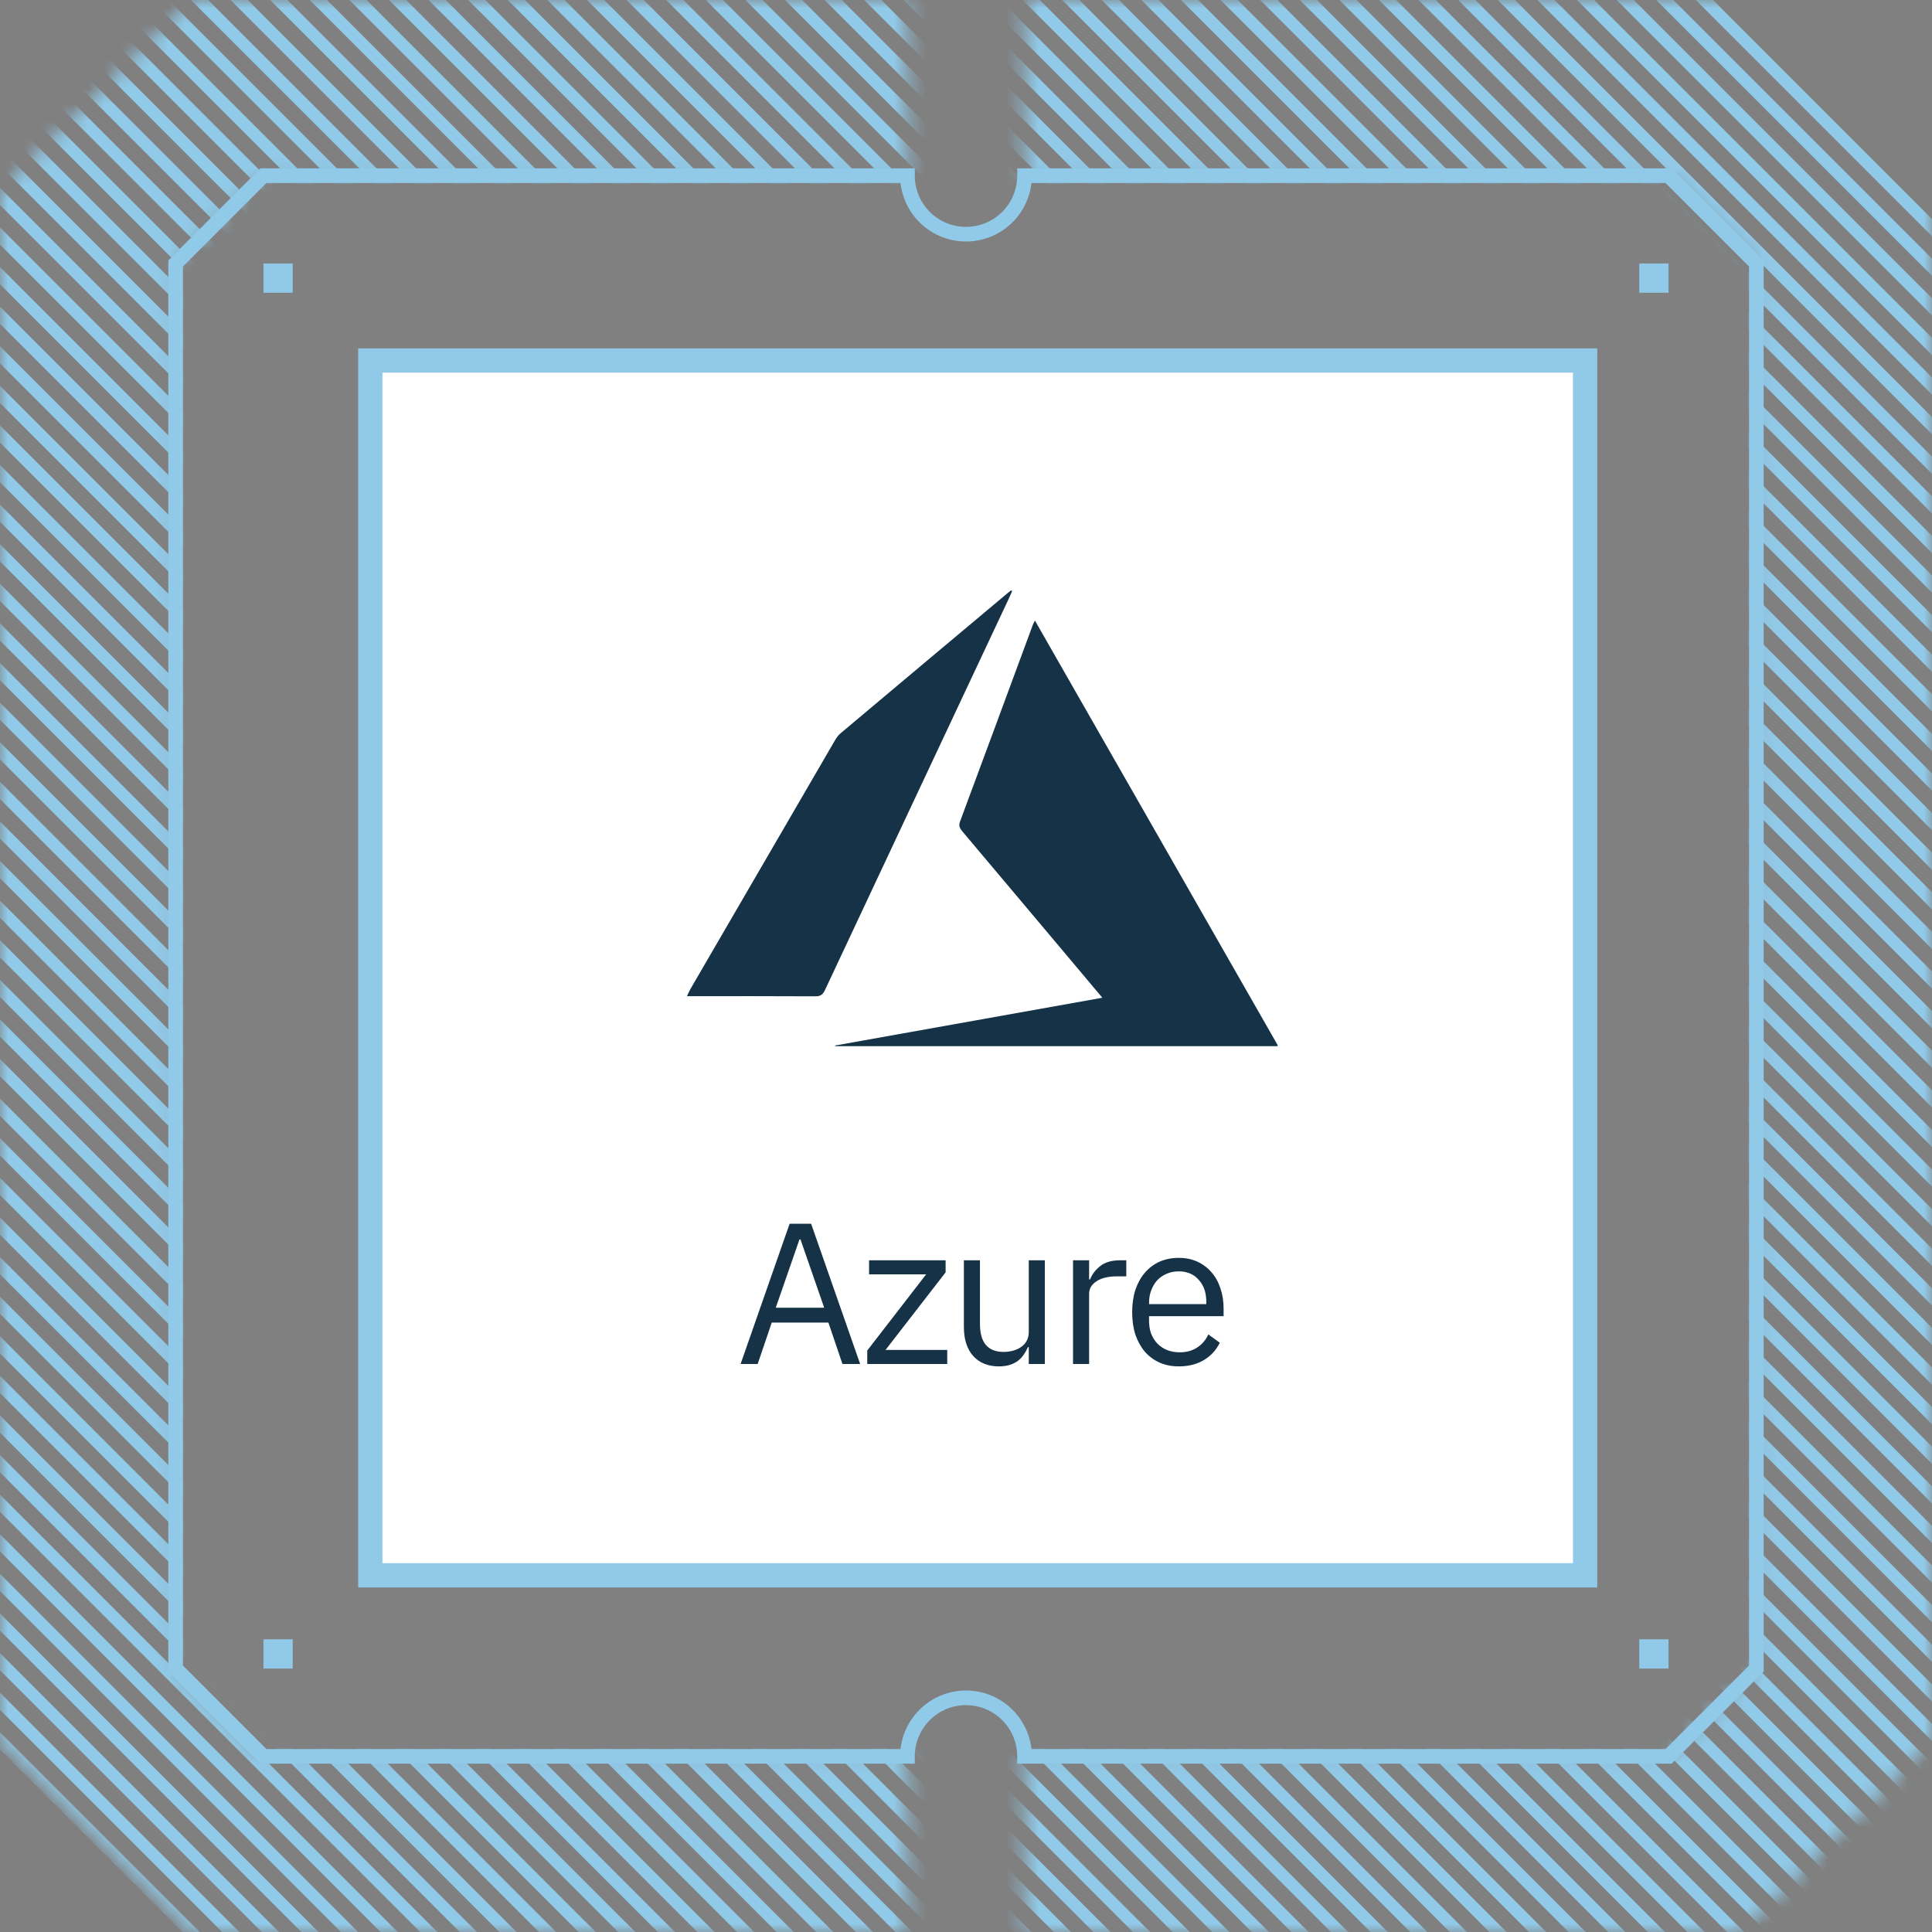
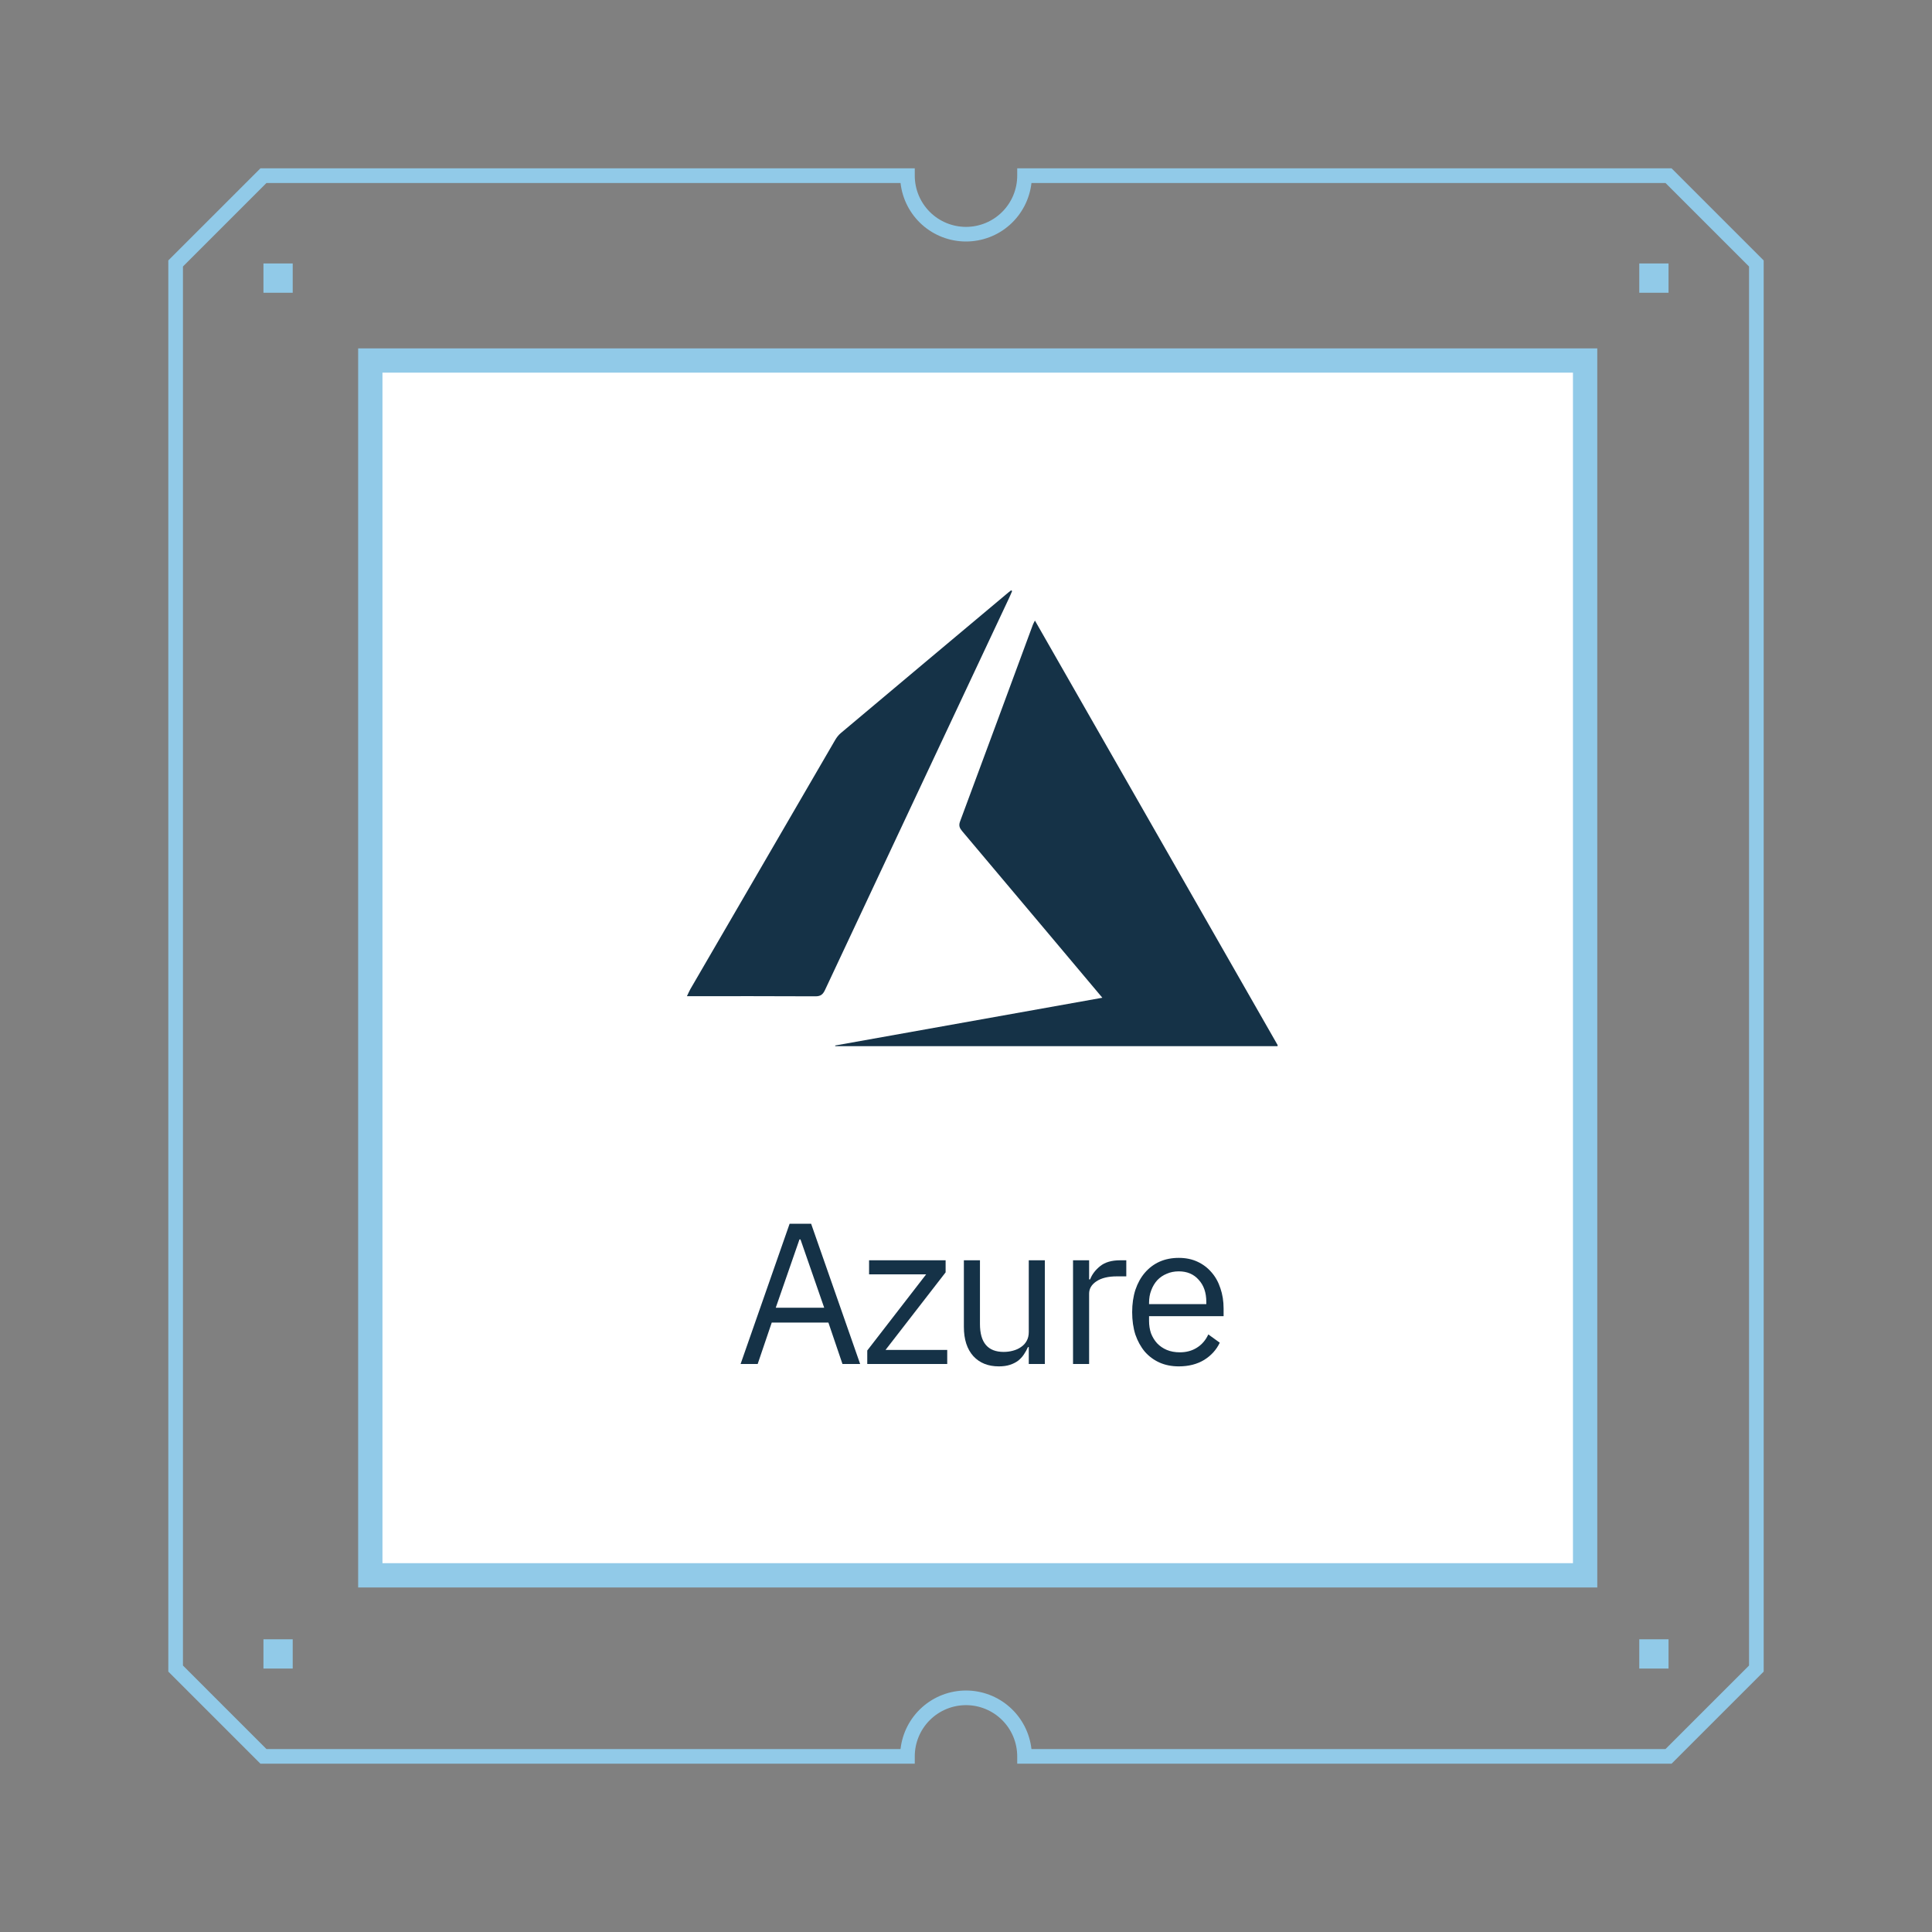
<svg xmlns="http://www.w3.org/2000/svg" width="120" height="120" viewBox="0 0 120 120" fill="none">
  <rect x="0" y="0" width="120" height="120" fill="#808080" stroke="none" />
  <mask id="mask0_1930_6361" style="mask-type:alpha" maskUnits="userSpaceOnUse" x="0" y="0" width="120" height="120">
-     <path fill-rule="evenodd" clip-rule="evenodd" d="M-4.72761e-06 11.845L11.845 -1.58958e-05L56.364 -1.78417e-05L56.364 10.909L16.364 10.909L10.909 16.364L10.909 103.636L16.364 109.091L56.364 109.091L56.364 120L11.845 120L-5.17755e-07 108.155L-4.72761e-06 11.845ZM63.636 10.909L103.636 10.909L109.091 16.364L109.091 103.636L103.636 109.091L63.636 109.091L63.636 120L108.155 120L120 108.155L120 11.845L108.155 -2.01056e-05L63.636 -1.81596e-05L63.636 10.909Z" fill="#EBEAE9" />
-   </mask>
+     </mask>
  <g mask="url(#mask0_1930_6361)">
    <path d="M135.028 245.615L-19.25 91.337M135.028 243.156L-19.25 88.877M135.028 240.696L-19.25 86.418M135.028 238.236L-19.25 83.958M135.028 235.777L-19.25 81.499M135.028 233.317L-19.25 79.039M135.028 230.857L-19.25 76.579M135.028 228.397L-19.25 74.12M135.028 225.937L-19.25 71.66M135.028 223.478L-19.25 69.2M135.028 221.019L-19.25 66.741M135.028 218.559L-19.25 64.281M135.028 216.099L-19.25 61.822M135.028 213.639L-19.25 59.362M135.028 211.18L-19.25 56.902M135.028 208.72L-19.25 54.442M135.028 206.26L-19.25 51.982M135.028 203.801L-19.25 49.523M135.028 201.341L-19.25 47.063M135.028 198.882L-19.25 44.603M135.028 196.422L-19.25 42.144M135.028 193.962L-19.25 39.684M135.028 191.502L-19.25 37.225M135.028 189.043L-19.25 34.765M135.028 186.583L-19.25 32.305M135.028 184.123L-19.25 29.846M135.028 181.664L-19.25 27.386M135.028 179.204L-19.25 24.927M135.028 176.744L-19.25 22.466M135.028 174.285L-19.25 20.007M135.028 171.825L-19.25 17.548M135.028 169.366L-19.25 15.088M135.028 166.906L-19.25 12.628M135.028 164.446L-19.25 10.168M135.028 161.986L-19.25 7.708M135.028 159.526L-19.25 5.249M135.028 157.068L-19.25 2.79M135.028 154.608L-19.25 0.33M135.028 152.148L-19.25 -2.13M135.028 149.688L-19.25 -4.59M135.028 147.228L-19.25 -7.049M135.028 144.769L-19.25 -9.509M135.028 142.31L-19.25 -11.968M135.028 139.85L-19.25 -14.428M135.028 137.39L-19.25 -16.888M135.028 134.93L-19.25 -19.348M135.028 132.471L-19.25 -21.807M135.028 130.011L-19.25 -24.267M135.028 127.551L-19.25 -26.726M135.028 125.092L-19.25 -29.186M135.028 122.632L-19.25 -31.646M135.028 120.173L-19.25 -34.106M135.028 117.713L-19.25 -36.565M135.028 115.253L-19.25 -39.025M135.028 112.793L-19.25 -41.485M135.028 110.334L-19.25 -43.944M135.028 107.874L-19.25 -46.404M135.028 105.414L-19.25 -48.863M135.028 102.955L-19.25 -51.323M135.028 100.495L-19.25 -53.783M135.028 98.035L-19.25 -56.243M135.028 95.576L-19.25 -58.702M135.028 93.116L-19.25 -61.161M135.028 90.657L-19.25 -63.621M135.028 88.197L-19.25 -66.081M135.028 85.737L-19.25 -68.541M135.028 83.277L-19.25 -71.001M135.028 80.817L-19.25 -73.46M135.028 78.359L-19.25 -75.92M135.028 75.899L-19.25 -78.38M135.028 73.439L-19.25 -80.839M135.028 70.979L-19.25 -83.299M135.028 68.519L-19.25 -85.758M135.028 66.06L-19.25 -88.218M135.028 63.6L-19.25 -90.677M135.028 61.14L-19.25 -93.137M135.028 58.681L-19.25 -95.597M135.028 56.221L-19.25 -98.057M135.028 53.762L-19.25 -100.517M135.028 51.302L-19.25 -102.976M135.028 48.842L-19.25 -105.436M135.028 46.383L-19.25 -107.895M135.028 43.923L-19.25 -110.355M135.028 41.464L-19.25 -112.815M135.028 39.003L-19.25 -115.274M135.028 36.544L-19.25 -117.734M135.028 34.084L-19.25 -120.194M135.028 31.625L-19.25 -122.653M135.028 29.165L-19.25 -125.113" stroke="#91CAE8" stroke-width="0.755" />
  </g>
  <path fill-rule="evenodd" clip-rule="evenodd" d="M10.454 103.826L10.454 16.176L16.175 10.456L56.818 10.456L56.818 10.91C56.818 11.754 57.153 12.563 57.75 13.16C58.346 13.757 59.156 14.092 60 14.092C60.843 14.092 61.653 13.757 62.249 13.16C62.846 12.563 63.181 11.754 63.181 10.91L63.181 10.456L103.824 10.456L109.545 16.176L109.545 103.826L103.824 109.546L63.181 109.546L63.181 109.092C63.181 108.248 62.846 107.439 62.249 106.842C61.653 106.245 60.843 105.91 60 105.91C59.156 105.91 58.346 106.245 57.75 106.842C57.153 107.439 56.818 108.248 56.818 109.092L56.818 109.546L16.175 109.546L10.454 103.826ZM11.363 103.449L16.552 108.637L55.934 108.637C56.046 107.637 56.522 106.714 57.272 106.043C58.022 105.372 58.993 105.001 60 105.001C61.006 105.001 61.977 105.372 62.727 106.043C63.477 106.714 63.953 107.637 64.066 108.637L103.447 108.637L108.636 103.449L108.636 16.553L103.447 11.365L64.066 11.365C63.953 12.364 63.477 13.288 62.727 13.959C61.977 14.63 61.006 15 60 15C58.993 15 58.022 14.63 57.272 13.959C56.522 13.288 56.046 12.364 55.934 11.365L16.552 11.365L11.363 16.553L11.363 103.449Z" fill="#91CAE8" />
  <path d="M23 97.847L23 22.392L98.454 22.392L98.455 97.847L23 97.847Z" fill="white" stroke="#91CAE8" stroke-width="1.51" />
  <path d="M73.217 84.868C72.776 84.868 72.376 84.789 72.019 84.631C71.669 84.473 71.365 84.249 71.108 83.957C70.858 83.658 70.662 83.304 70.521 82.897C70.388 82.481 70.321 82.015 70.321 81.499C70.321 80.991 70.388 80.53 70.521 80.114C70.662 79.698 70.858 79.344 71.108 79.053C71.365 78.753 71.669 78.525 72.019 78.367C72.376 78.208 72.776 78.129 73.217 78.129C73.649 78.129 74.036 78.208 74.377 78.367C74.718 78.525 75.01 78.745 75.251 79.028C75.492 79.302 75.675 79.631 75.8 80.014C75.933 80.397 76 80.817 76 81.274L76 81.749H71.37L71.37 82.048C71.37 82.323 71.411 82.581 71.494 82.822C71.586 83.055 71.711 83.259 71.869 83.433C72.035 83.608 72.235 83.745 72.468 83.845C72.709 83.945 72.98 83.995 73.279 83.995C73.687 83.995 74.04 83.899 74.34 83.708C74.648 83.516 74.885 83.242 75.051 82.884L75.762 83.396C75.554 83.837 75.23 84.195 74.789 84.469C74.348 84.735 73.824 84.868 73.217 84.868ZM73.217 78.966C72.942 78.966 72.692 79.016 72.468 79.115C72.243 79.207 72.048 79.34 71.881 79.515C71.723 79.689 71.598 79.897 71.507 80.139C71.415 80.372 71.37 80.629 71.37 80.912L71.37 81H74.926L74.926 80.862C74.926 80.288 74.768 79.831 74.452 79.49C74.144 79.14 73.732 78.966 73.217 78.966Z" fill="#153247" />
  <path d="M66.648 84.719L66.648 78.279H67.647L67.647 79.465H67.709C67.826 79.157 68.034 78.882 68.333 78.641C68.633 78.4 69.044 78.279 69.569 78.279H69.956L69.956 79.277H69.369C68.828 79.277 68.404 79.381 68.096 79.589C67.797 79.789 67.647 80.043 67.647 80.351L67.647 84.719H66.648Z" fill="#153247" />
  <path d="M63.899 83.67H63.849C63.783 83.82 63.699 83.97 63.6 84.12C63.508 84.261 63.392 84.39 63.25 84.506C63.109 84.615 62.938 84.702 62.739 84.769C62.539 84.835 62.306 84.868 62.04 84.868C61.374 84.868 60.846 84.656 60.455 84.232C60.064 83.799 59.868 83.192 59.868 82.41L59.868 78.279H60.867L60.867 82.235C60.867 83.392 61.357 83.97 62.339 83.97C62.539 83.97 62.73 83.945 62.913 83.895C63.105 83.845 63.271 83.77 63.412 83.67C63.562 83.57 63.679 83.446 63.762 83.296C63.853 83.138 63.899 82.951 63.899 82.734L63.899 78.279H64.897L64.897 84.719H63.899L63.899 83.67Z" fill="#153247" />
  <path d="M53.867 84.719L53.867 83.882L57.524 79.153H53.98L53.98 78.279H58.734L58.734 79.028L55.003 83.845H58.834L58.834 84.719H53.867Z" fill="#153247" />
  <path d="M52.327 84.719L51.454 82.148H47.934L47.061 84.719H46L49.045 76.008H50.38L53.425 84.719H52.327ZM49.719 76.981H49.657L48.184 81.224H51.192L49.719 76.981Z" fill="#153247" />
  <g clip-path="url(#clip0_1930_6361)">
    <path d="M68.469 61.972C67.301 60.582 66.194 59.266 65.088 57.95C63.314 55.842 61.543 53.733 59.766 51.629C59.608 51.441 59.532 51.289 59.631 51.022C61.146 46.956 62.645 42.883 64.15 38.813C64.178 38.736 64.221 38.665 64.281 38.544C69.323 47.364 74.345 56.146 79.395 64.98H51.884L51.869 64.939C57.372 63.956 62.876 62.972 68.469 61.972Z" fill="#153247" />
    <path d="M62.865 36.712C62.804 36.853 62.747 36.995 62.681 37.133C58.867 45.25 55.051 53.366 51.244 61.486C51.112 61.767 50.972 61.885 50.644 61.883C48.019 61.868 45.394 61.875 42.667 61.875C42.777 61.647 42.821 61.536 42.881 61.434C45.875 56.278 48.871 51.122 51.87 45.968C51.962 45.811 52.078 45.655 52.217 45.539C55.687 42.621 59.161 39.709 62.635 36.797C62.689 36.751 62.747 36.71 62.803 36.667L62.865 36.712H62.865Z" fill="#153247" />
  </g>
  <path d="M16.363 103.637L16.363 101.819L18.181 101.819L18.181 103.637L16.363 103.637ZM16.363 18.183L16.363 16.364L18.181 16.364L18.181 18.183L16.363 18.183ZM101.818 103.637L101.818 101.819L103.636 101.819L103.636 103.637L101.818 103.637ZM101.818 18.183L101.818 16.364L103.636 16.364L103.636 18.183L101.818 18.183Z" fill="#91CAE8" />
  <defs>
    <clipPath id="clip0_1930_6361">
      <rect width="36.687" height="28.333" fill="white" transform="translate(42.667 36.667)" />
    </clipPath>
  </defs>
</svg>